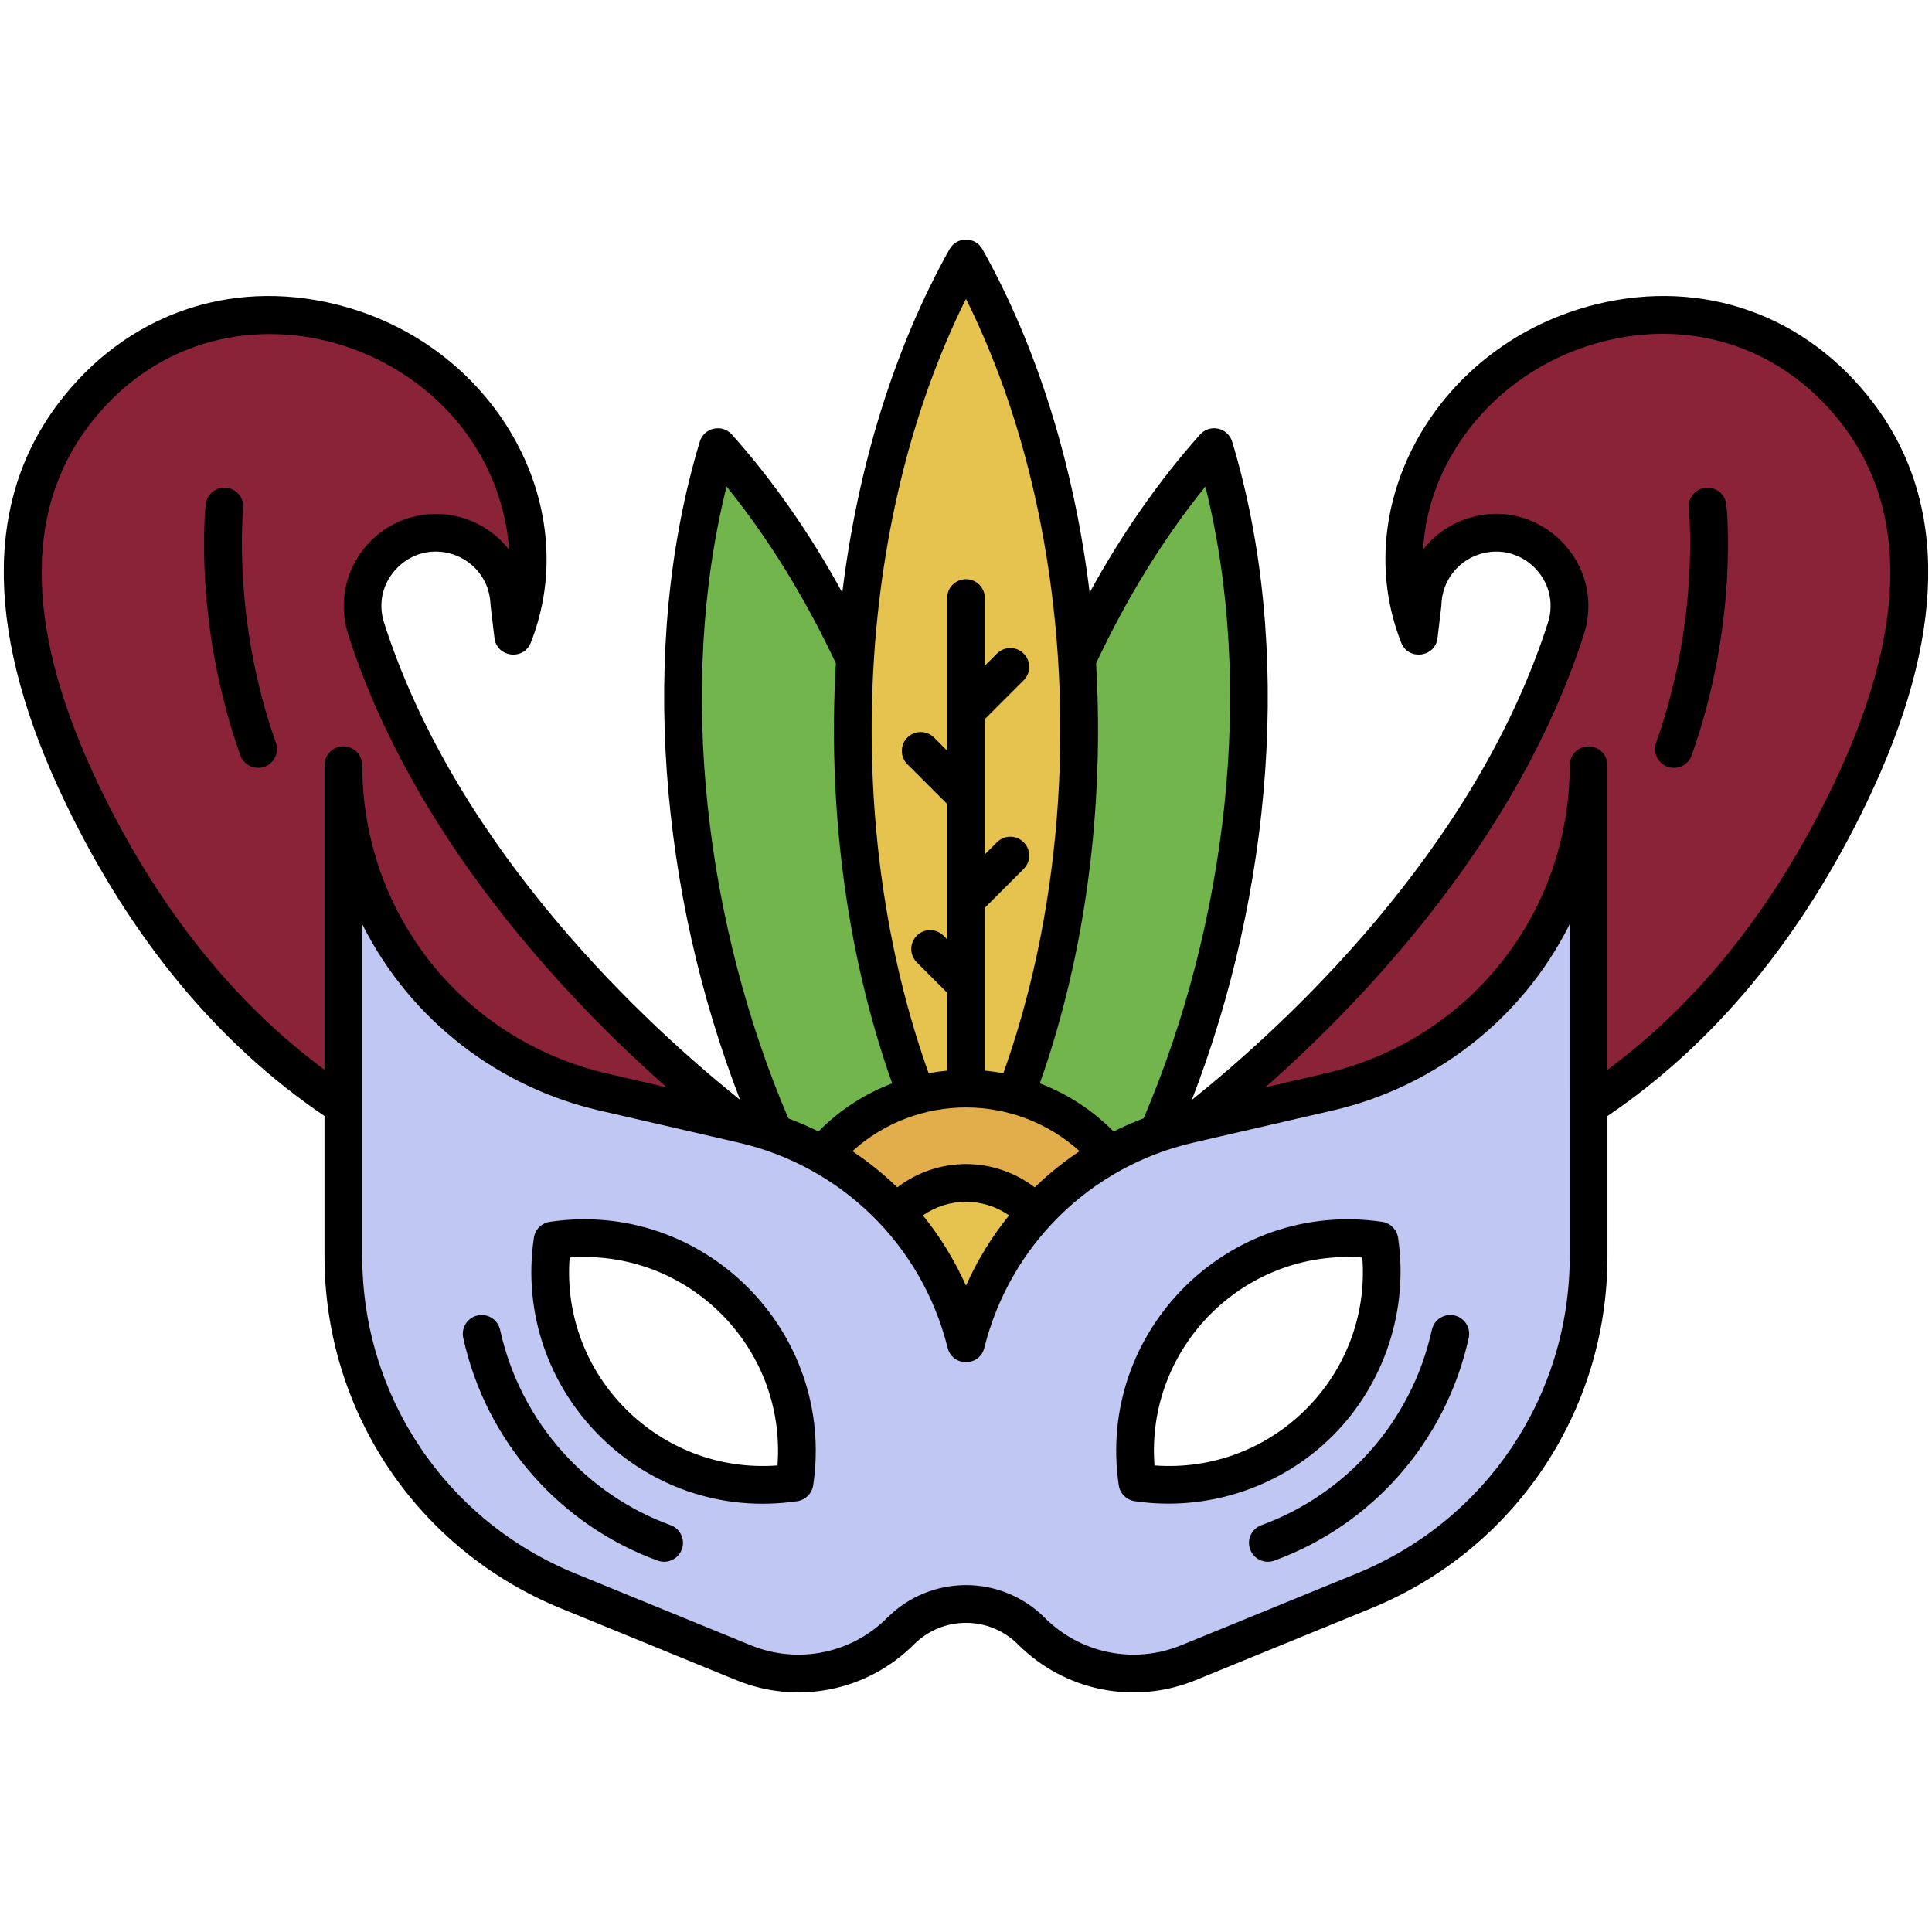
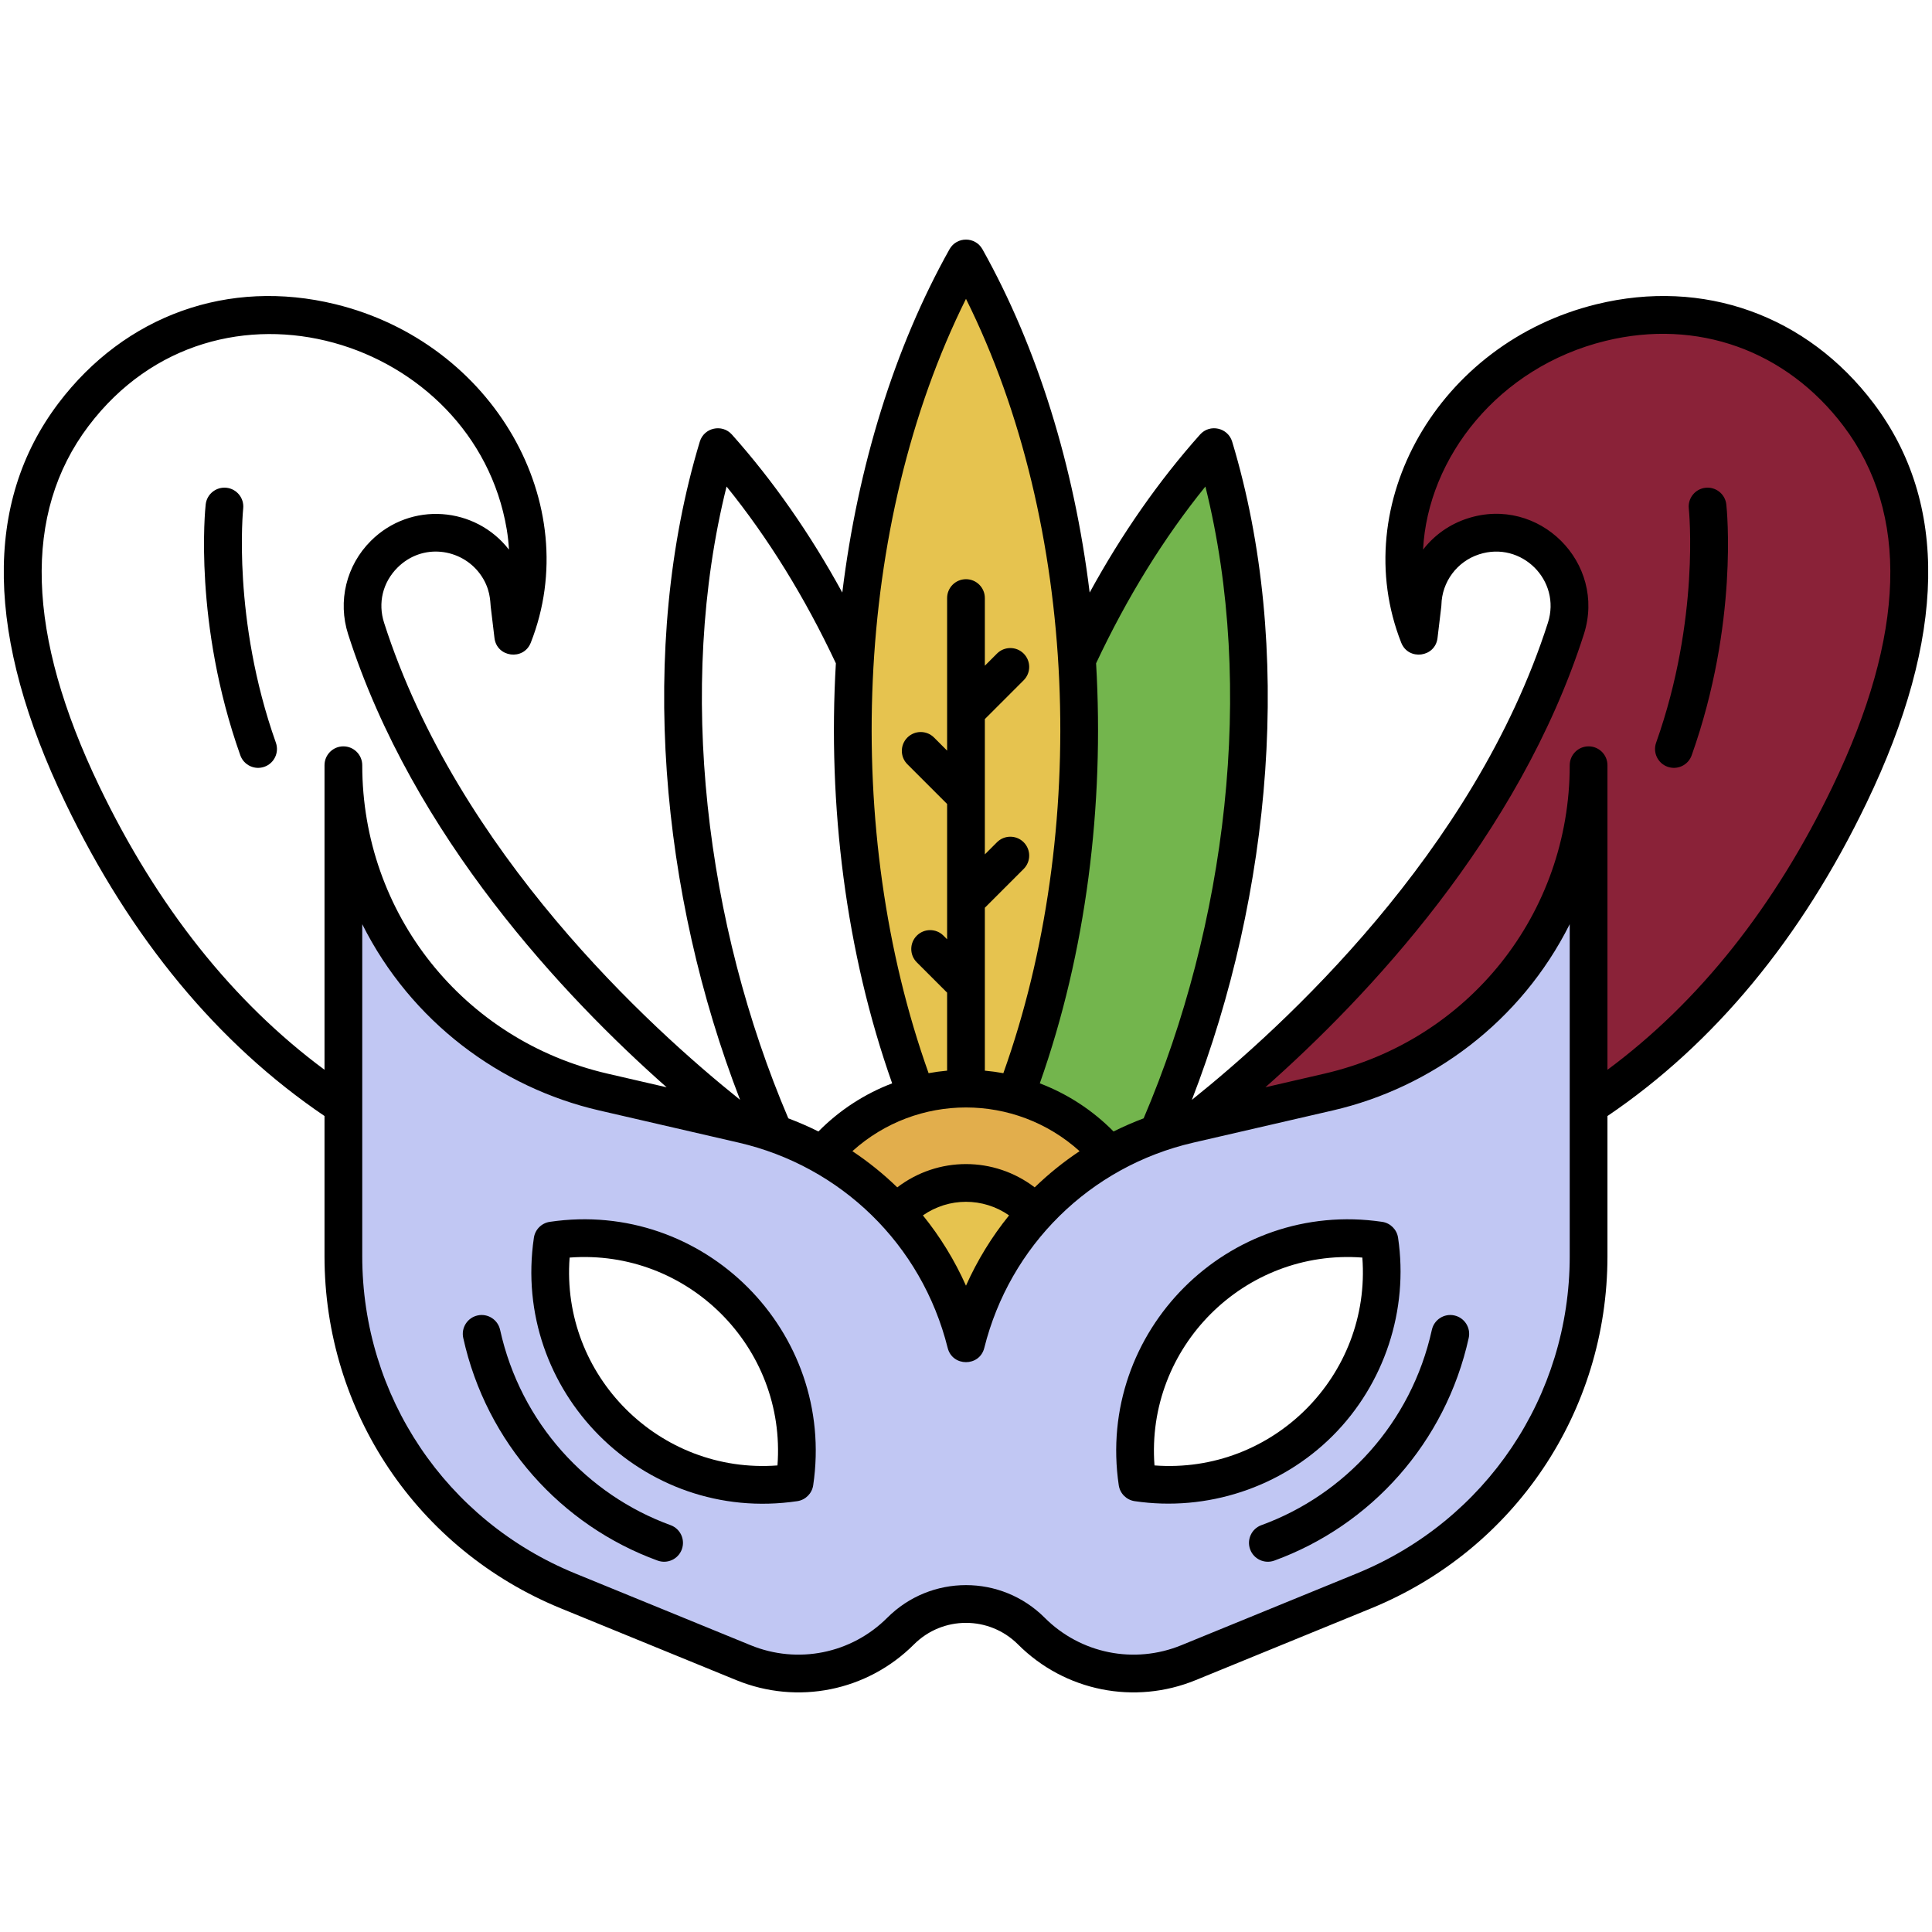
<svg xmlns="http://www.w3.org/2000/svg" version="1.1" viewBox="0 0 512 512" style="enable-background:new 0 0 512 512;" xml:space="preserve">
  <g id="_x31_3_x2C__mardi_gras_x2C__eye_mask_x2C__carnival_x2C__costume_x2C__Carnival_Mask_x2C__accessory">
    <g>
      <g>
        <path style="fill:#73B54D;" d="M306.842,300.33c24.063-55.199,32.251-124.442,14.92-181.837     c-13.86,15.54-26.26,34.579-36.339,56.279C223.003,295.99,271.002,371.989,306.842,300.33z" />
-         <path style="fill:#73B54D;" d="M205.161,300.33c-24.063-55.199-32.251-124.442-14.92-181.837     c13.86,15.54,26.26,34.579,36.339,56.279C289,295.99,241,371.989,205.161,300.33z" />
        <path style="fill:#E6C34F;" d="M256,68.494c-35.333,63.058-39.135,153.067-13.1,221.736c4.933,13.593,20.6,14.84,26.2,0     C295.025,221.878,291.459,131.802,256,68.494z" />
        <path style="fill:#8A2238;" d="M316.009,297.73c-21.94,20.26,68.239,20.01,104.988-4.62c25.05-16.39,49.759-42.199,69.159-82.499     c22.73-47.219,18.69-79.129,2.4-100.698c-36.859-48.759-110.578-24.84-119.768,29.46c-1.65,9.8-0.44,19.87,3.2,29.12h0.01l1-8.34     c0.2-8.228,5.596-15.458,13.44-18c15.08-4.9,29.39,9.33,24.54,24.43C393.898,232.271,336.809,281.48,316.009,297.73z" />
-         <path style="fill:#8A2238;" d="M195.991,297.73c21.94,20.26-68.239,20.01-104.988-4.62c-25.05-16.39-49.759-42.199-69.159-82.499     c-22.73-47.219-18.69-79.129-2.4-100.698c36.859-48.759,110.578-24.84,119.768,29.46c1.65,9.8,0.44,19.87-3.2,29.12h-0.01     l-1-8.34c-0.2-8.228-5.596-15.458-13.44-18c-15.08-4.9-29.39,9.33-24.54,24.43C118.102,232.271,175.191,281.48,195.991,297.73z" />
        <circle style="fill:#E2AE4C;" cx="256" cy="338.489" r="49.999" />
        <circle style="fill:#E6C34F;" cx="256" cy="338.489" r="25" />
        <path style="fill:#C1C7F3;" d="M91.003,202.791c0,41.378,28.557,77.304,68.899,86.609c39.595,9.136,39.572,8.95,45.259,10.93     c24.642,8.564,44.222,29.202,50.829,55.669H256c7.356-29.378,30.542-51.503,59.129-58.069c0.1-0.022,0.99-0.222,0.89-0.2     l0.01-0.01l36.059-8.32c40.329-9.3,68.899-45.219,68.899-86.609c0,14.916,0,114.345,0,130.128     c0,38.909-23.52,73.959-59.539,88.689l-46.499,19.02c-14.29,5.85-30.71,2.55-41.629-8.37c-9.472-9.492-24.996-9.654-34.649,0     c-10.92,10.92-27.34,14.22-41.629,8.37l-46.499-19.02c-36.019-14.73-59.539-49.779-59.539-88.689     C91.003,317.152,91.003,217.695,91.003,202.791z M365.558,328.749c-37.603-5.573-69.675,26.707-64.129,64.129     C338.93,398.436,371.116,366.246,365.558,328.749z M210.561,392.878c5.551-37.453-26.563-69.697-64.129-64.129     C140.874,366.249,173.064,398.436,210.561,392.878z" />
        <path d="M496.54,106.898c-17.67-23.378-45.118-33.203-73.424-26.278c-42.014,10.274-66.206,53.075-51.776,89.705     c1.896,4.807,8.999,3.905,9.617-1.237c1.056-8.872,1.026-8.404,1.033-8.814c0.148-6.066,4.115-11.463,9.986-13.366     c11.218-3.64,21.845,6.905,18.234,18.147c-19.54,60.921-70.406,107.25-94.351,126.419     c21.151-54.612,27.119-119.986,10.68-174.426c-1.12-3.713-5.905-4.813-8.517-1.883c-10.913,12.235-20.711,26.27-29.249,41.868     c-4.111-33.536-13.847-64.98-28.416-90.983c-1.906-3.4-6.815-3.406-8.724,0c-14.57,26.003-24.305,57.448-28.416,90.984     c-8.537-15.597-18.336-29.631-29.249-41.868c-2.596-2.91-7.39-1.857-8.517,1.883c-16.526,54.728-10.362,120.094,10.675,174.414     c-23.949-19.174-74.8-65.495-94.336-126.409c-1.69-5.261-0.361-10.73,3.554-14.633c6.623-6.598,16.827-5.079,21.798,1.584     c2.887,3.866,2.744,7.406,2.901,8.744l1,8.34c0.619,5.143,7.723,6.04,9.617,1.237c14.444-36.664-9.796-79.439-51.776-89.705     c-28.309-6.922-55.754,2.901-73.425,26.279c-19.89,26.338-19.257,61.962,1.884,105.88c17.291,35.945,40.391,63.829,68.655,82.975     v37.167c0,41.118,24.59,77.748,62.647,93.317l46.497,19.021c16.207,6.63,34.681,2.914,47.063-9.469     c7.622-7.62,19.957-7.621,27.58,0c12.444,12.446,30.934,16.067,47.063,9.469l46.496-19.021     c38.057-15.569,62.648-52.197,62.648-93.317V295.76c28.268-19.145,51.372-47.032,68.664-82.98     C515.798,168.861,516.431,133.238,496.54,106.898z M319.443,128.935c13.363,53.592,5.467,116.249-16.367,167.438     c-2.731,1.029-5.393,2.189-7.975,3.479c-5.577-5.652-12.246-9.977-19.543-12.754c12.281-34.681,17.127-73.638,14.917-111.312     C298.696,158.299,308.409,142.576,319.443,128.935z M274.205,314.664c-10.775-8.223-25.631-8.234-36.42-0.001     c-3.655-3.545-7.636-6.755-11.896-9.591c17.125-15.454,43.115-15.431,60.213,0C281.842,307.909,277.861,311.118,274.205,314.664z      M267.414,322.087c-4.561,5.636-8.41,11.888-11.419,18.632c-3.008-6.744-6.857-12.996-11.418-18.633     C251.464,317.3,260.504,317.285,267.414,322.087z M255.995,79.195c29.882,60.031,32.71,141.414,9.903,205.209     c-1.618-0.296-3.253-0.518-4.903-0.668c0-16.121,0-27.985,0-43.173l10.288-10.289c1.952-1.952,1.952-5.118-0.001-7.071     c-1.953-1.951-5.118-1.952-7.071,0.001l-3.216,3.216c0-14.021,0-23.905,0-35.856l10.288-10.289     c1.952-1.952,1.952-5.118-0.001-7.071c-1.953-1.951-5.118-1.952-7.071,0.001l-3.216,3.216v-17.928c0-2.762-2.238-5-5-5     c-2.762,0-5,2.238-5,5c0,24.434,0,15.987,0,40.429l-3.463-3.463c-1.953-1.951-5.118-1.952-7.071,0.001     c-1.952,1.952-1.952,5.118,0.001,7.071l10.533,10.532c0,6.322,0,25.879,0,35.858l-0.963-0.963     c-1.953-1.951-5.118-1.952-7.071,0.001c-1.952,1.952-1.952,5.118,0.001,7.071l8.033,8.032v20.673     c-1.65,0.15-3.286,0.373-4.904,0.668C223.23,220.451,226.188,139.075,255.995,79.195z M192.547,128.936     c11.034,13.641,20.748,29.365,28.968,46.85c-2.209,37.652,2.63,76.613,14.916,111.312c-7.296,2.777-13.965,7.102-19.542,12.754     c-2.582-1.29-5.245-2.45-7.975-3.479C187.057,245.137,179.207,182.437,192.547,128.936z M26.353,208.442     c-19.385-40.272-20.366-72.408-2.915-95.515C57.4,67.993,125.755,89.825,134.278,140.21c0.304,1.799,0.502,3.616,0.596,5.443     c-8.881-11.449-26.022-12.848-36.59-2.316c-6.529,6.507-8.835,16-6.017,24.772c17.207,53.651,57.433,96.198,84.398,120.033     l-15.641-3.61c-38.286-8.835-65.026-42.448-65.026-81.741c0-2.762-2.238-5-5-5s-5,2.238-5,5v80.71     C61.748,265.535,41.701,240.347,26.353,208.442z M415.993,332.921c0,37.04-22.152,70.037-56.436,84.061l-46.496,19.021     c-12.469,5.102-26.68,2.242-36.205-7.283c-11.526-11.528-30.191-11.531-41.72,0c-9.525,9.524-23.738,12.386-36.205,7.283     l-46.497-19.021c-34.283-14.024-56.435-47.021-56.435-84.061c0-22.554,0-65.238,0-88.001     c12.924,25.795,36.561,43.307,62.778,49.356l36.961,8.53c27.044,6.241,48.529,26.899,55.407,54.409     c1.258,5.028,8.442,5.034,9.701,0c6.748-26.995,27.859-48.053,55.407-54.409l36.961-8.53     c26.203-6.046,49.846-23.543,62.778-49.356V332.921z M485.646,208.444c-15.349,31.907-35.399,57.097-59.653,75.064v-80.717     c0-2.762-2.238-5-5-5c-2.762,0-5,2.238-5,5c0,39.293-26.74,72.906-65.026,81.741l-15.628,3.607     c26.964-23.835,67.188-66.38,84.394-120.028c6.088-18.954-11.89-36.873-30.841-30.715c-4.693,1.52-8.753,4.371-11.765,8.258     c1.251-24.378,19.947-48.37,48.366-55.319c24.303-5.948,47.884,2.501,63.068,22.592     C506.013,136.034,505.032,168.171,485.646,208.444z" />
-         <path d="M451.979,129.262c-2.745,0.3-4.727,2.769-4.428,5.514c0.031,0.288,3.011,29.181-8.661,62.042     c-0.924,2.603,0.437,5.461,3.038,6.386c2.614,0.927,5.466-0.447,6.386-3.038c12.43-34.997,9.317-65.206,9.179-66.475     C457.193,130.945,454.728,128.97,451.979,129.262z" />
+         <path d="M451.979,129.262c-2.745,0.3-4.727,2.769-4.428,5.514c0.031,0.288,3.011,29.181-8.661,62.042     c-0.924,2.603,0.437,5.461,3.038,6.386c2.614,0.927,5.466-0.447,6.386-3.038c12.43-34.997,9.317-65.206,9.179-66.475     C457.193,130.945,454.728,128.97,451.979,129.262" />
        <path d="M64.449,134.776c0.3-2.745-1.683-5.214-4.428-5.514c-2.759-0.293-5.213,1.684-5.514,4.428     c-0.139,1.27-3.251,31.479,9.179,66.475c0.921,2.595,3.776,3.963,6.386,3.038c2.602-0.925,3.962-3.783,3.038-6.386     C61.481,164.078,64.418,135.06,64.449,134.776z" />
        <path d="M370.504,328.016c-0.323-2.18-2.034-3.891-4.214-4.214c-40.747-6.032-75.847,29.02-69.806,69.806     c0.323,2.18,2.034,3.891,4.214,4.214c19.115,2.83,38.75-3.591,52.482-17.324C366.867,366.811,373.344,347.191,370.504,328.016z      M305.952,388.354c-2.367-31.302,23.771-57.44,55.083-55.083C363.402,364.573,337.263,390.713,305.952,388.354z" />
        <path d="M385.42,348.606c-2.688-0.596-5.364,1.108-5.96,3.806c-5.469,24.785-23.189,43.764-45.176,51.768     c-2.595,0.944-3.933,3.813-2.988,6.408c0.95,2.608,3.831,3.929,6.408,2.988c25.55-9.3,45.392-31.233,51.522-59.01     C389.82,351.87,388.117,349.202,385.42,348.606z" />
        <path d="M177.706,404.18c-22.026-8.018-39.715-27.022-45.177-51.769c-0.596-2.696-3.269-4.401-5.961-3.805     c-2.696,0.596-4.399,3.264-3.805,5.961c6.14,27.806,26,49.719,51.523,59.009c2.581,0.942,5.461-0.384,6.408-2.988     C181.639,407.993,180.301,405.124,177.706,404.18z" />
        <path d="M145.7,323.802c-2.18,0.323-3.891,2.034-4.214,4.214c-6.002,40.531,28.796,75.881,69.806,69.806     c2.18-0.323,3.891-2.034,4.214-4.214C221.541,352.865,186.486,317.757,145.7,323.802z M206.038,388.354     c-31.296,2.362-57.451-23.77-55.083-55.083C182.259,330.913,208.405,357.044,206.038,388.354z" />
      </g>
    </g>
  </g>
  <g id="Layer_1" />
</svg>